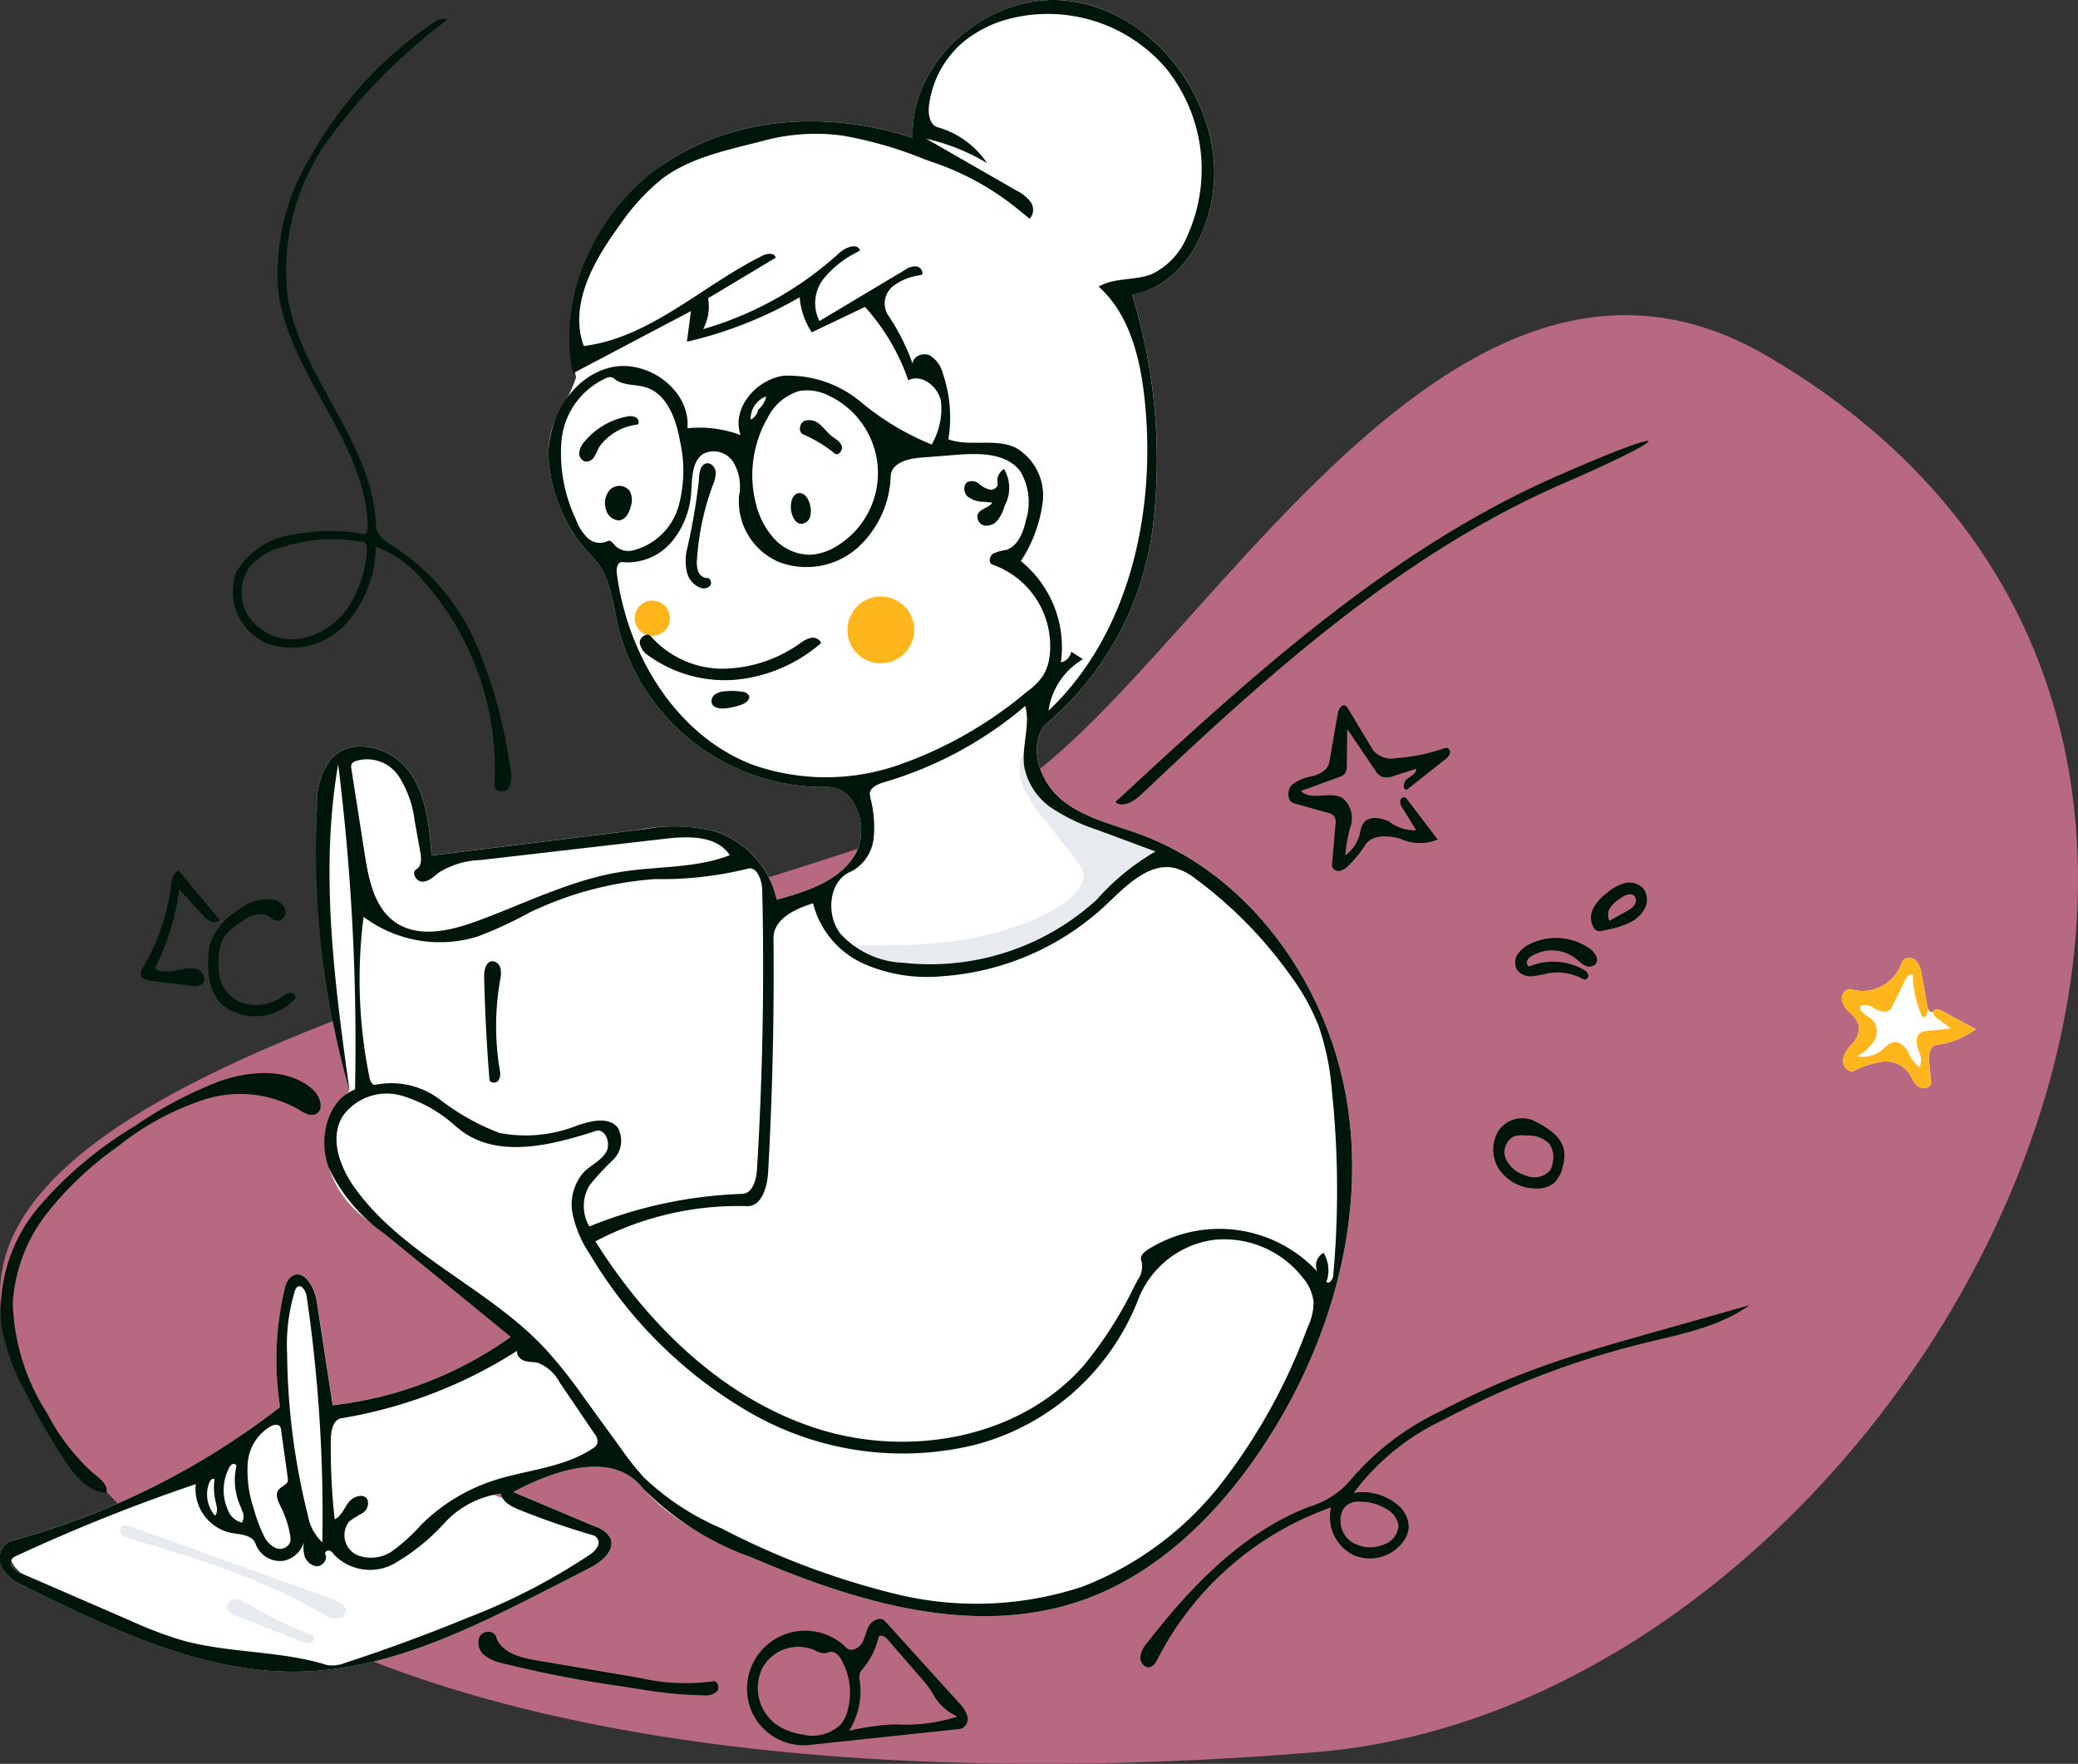
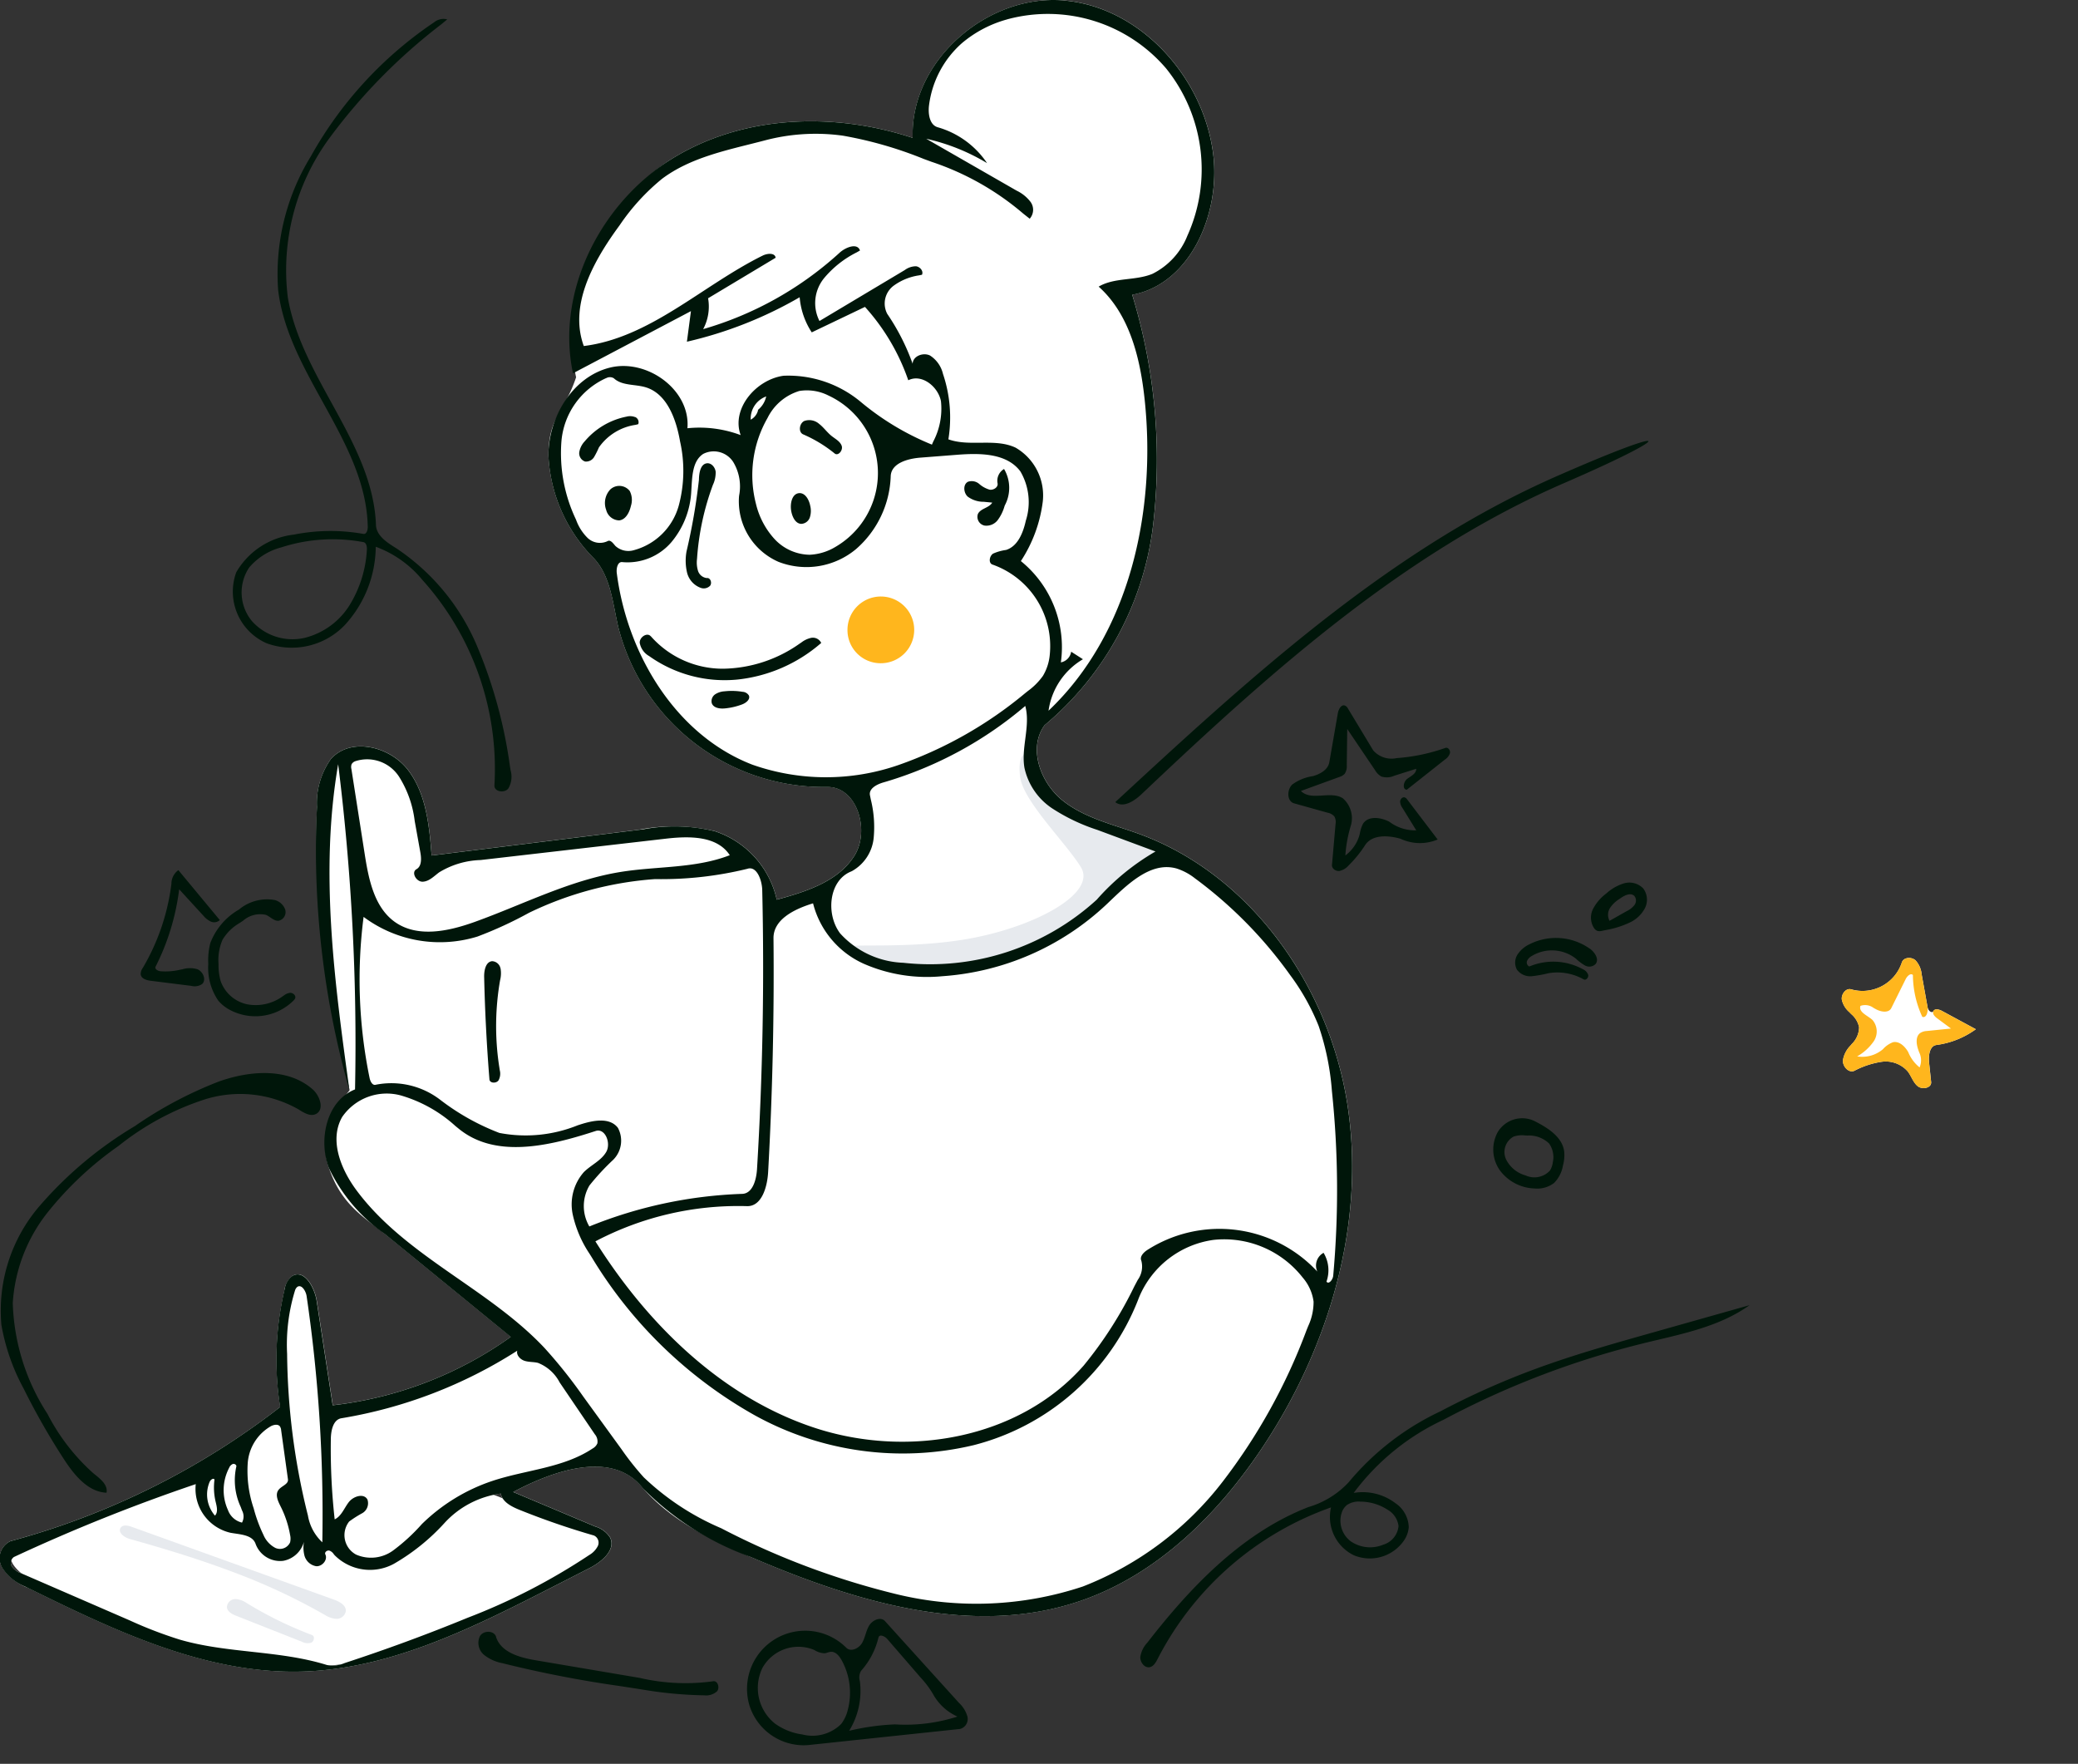
<svg xmlns="http://www.w3.org/2000/svg" id="category-img-7" width="129.86" height="110.214" viewBox="0 0 129.86 110.214">
  <rect x="0" y="0" width="129.86" height="110.214" fill="#333333" stroke="none" />
-   <path id="Path_15596" data-name="Path 15596" d="M198.384,198.527C177.373,186.3,160.99,222.2,149.091,226.721c-23.981,9.11-68.524,17.033-60.029,34.743,11.664,24.318,52.248,26.744,81.27,24.318C208.081,282.625,239.694,222.577,198.384,198.527Z" transform="translate(-88 -176.308)" fill="#b76981" fill-rule="evenodd" />
  <path id="Path_15597" data-name="Path 15597" d="M568.669,385.246a1.5,1.5,0,0,1,.384.878l.367,2.032c.051.283.285.416.375.255s.349-.1.52-.008l2.127,1.149a5.392,5.392,0,0,1-2.461.984c-.436.057-.506.662-.46,1.105l.126,1.205c.039.375-.543.5-.834.268s-.4-.63-.63-.928a1.828,1.828,0,0,0-1.624-.6,5.382,5.382,0,0,0-1.708.562c-.353.162-.742-.267-.715-.659a1.679,1.679,0,0,1,.465-.907l.089-.107a1.494,1.494,0,0,0,.457-1.049,1.474,1.474,0,0,0-.494-.822l-.134-.137a1.414,1.414,0,0,1-.453-.769c-.043-.345.268-.743.595-.636a2.586,2.586,0,0,0,3.154-1.675C567.914,385.051,568.412,385.016,568.669,385.246Z" transform="translate(-448.964 -325.24)" fill="#fff" fill-rule="evenodd" />
  <path id="Path_15598" data-name="Path 15598" d="M568.669,385.246a1.5,1.5,0,0,1,.384.878l.367,2.032c.051.283-.061.72-.327.621a6.324,6.324,0,0,1-.586-2.613c-.144-.141-.359.069-.449.25l-.9,1.815c-.158.32-.63.249-.942.082l-.167-.09a.881.881,0,0,0-.821-.128c-.131.4.451.6.753.882a1.105,1.105,0,0,1,.083,1.324,3.163,3.163,0,0,1-1.041.951,2,2,0,0,0,1.608-.447,1.594,1.594,0,0,1,.633-.439c.392-.083.745.262.948.612a2.378,2.378,0,0,0,.712.962,1.118,1.118,0,0,0-.029-.949l-.052-.15c-.126-.359-.182-.836.126-1.054a.839.839,0,0,1,.4-.122l1.517-.154-.874-.646c-.147-.109-.312-.29-.222-.451s.349-.1.52-.008l2.127,1.149a5.392,5.392,0,0,1-2.461.984c-.436.057-.506.662-.46,1.105l.126,1.205c.039.375-.543.5-.834.268s-.4-.63-.63-.928a1.828,1.828,0,0,0-1.624-.6,5.382,5.382,0,0,0-1.708.562c-.353.162-.742-.267-.715-.659a1.679,1.679,0,0,1,.465-.907l.089-.107a1.494,1.494,0,0,0,.457-1.049,1.474,1.474,0,0,0-.494-.822l-.134-.137a1.414,1.414,0,0,1-.453-.769c-.043-.345.268-.743.595-.636a2.586,2.586,0,0,0,3.154-1.675C567.914,385.051,568.412,385.016,568.669,385.246Z" transform="translate(-448.964 -325.24)" fill="#ffb61d" fill-rule="evenodd" />
  <path id="Path_15599" data-name="Path 15599" d="M123.9,164.573c-.91-4.1,1.57-10.918,6-13.658s10.1-2.927,15.036-1.3c-.157-4.837,4.678-8.988,9.432-8.588s8.7,4.73,9.338,9.526c.5,3.737-1.393,8.188-5.05,8.865a35.255,35.255,0,0,1,1.3,14.426,19.27,19.27,0,0,1-6.776,12.468c-1.052,1.435-.257,3.6,1.127,4.707s3.176,1.5,4.833,2.107c6.942,2.559,11.829,9.507,12.968,16.911s-1.136,15.081-5.248,21.306c-2.816,4.263-6.648,8.049-11.442,9.689-6.729,2.3-14.107.061-20.64-2.76-2.491-1.075-5.027-2.3-6.785-4.385-1.885-2.238-5.447-1.029-8.016.34l5.124,2.157a1.648,1.648,0,0,1,.935.7c.358.767-.524,1.5-1.271,1.887l-2.408,1.23c-4.928,2.517-10.06,5.09-15.575,5.245-6.03.17-11.726-2.564-17.153-5.236a3.35,3.35,0,0,1-1.571-1.221,1.181,1.181,0,0,1,.5-1.692,47.762,47.762,0,0,0,16.853-8.382,19.061,19.061,0,0,1,.264-7.291,1.327,1.327,0,0,1,.5-.9c.744-.434,1.39.709,1.522,1.569q.5,3.257,1,6.513a23.809,23.809,0,0,0,11.128-4.273l-7.669-6.265c-1.475-1.205-2.9-1.926-3.7-4.285q-.8-2.36,1.286-4.848-2.324-11.752-2.034-17.718a4.741,4.741,0,0,1,.873-2.995c1.243-1.389,3.685-.79,4.82.692s1.325,3.47,1.472,5.34l12.963-1.607a11.235,11.235,0,0,1,4.74.09,5.838,5.838,0,0,1,3.865,4.276c1.824-.5,3.81-1.116,4.839-2.722s.158-4.4-1.73-4.317a13.248,13.248,0,0,1-13.019-10.022c-.342-1.485-.474-3.134-1.5-4.247a9.762,9.762,0,0,1-2.86-6.452C122.178,167.039,123.176,166.751,123.9,164.573ZM88.66,238.916a1.254,1.254,0,0,0,.585.4l6.763,2.936a26.378,26.378,0,0,0,3.127,1.2c2.992.868,6.215.657,9.189,1.584a1.852,1.852,0,0,0,1.107-.121q3.891-1.272,7.684-2.829a38.813,38.813,0,0,0,7.609-3.926,1.361,1.361,0,0,0,.532-.56.493.493,0,0,0-.242-.655,48,48,0,0,1-4.674-1.612c-.492-.2-1.045-.481-1.15-1.008a5.8,5.8,0,0,0-3.52,1.842,13.128,13.128,0,0,1-3.153,2.542,3.123,3.123,0,0,1-3.717-.54.691.691,0,0,0-.321-.281c-.139-.037-.318.1-.254.234.168.338-.193.765-.565.742a.919.919,0,0,1-.755-.734c-.092-.367-.589.289-1.31.4a1.63,1.63,0,0,1-1.726-1.059c-.2-.576-.971-.586-1.563-.693a2.812,2.812,0,0,1-2.176-3.047,111.63,111.63,0,0,0-11.361,4.553A.443.443,0,0,0,88.66,238.916Z" transform="translate(-87.898 -141)" fill="#fff" fill-rule="evenodd" />
  <path id="Path_15600" data-name="Path 15600" d="M309.055,297.169A2.085,2.085,0,1,0,307,295.084,2.07,2.07,0,0,0,309.055,297.169Z" transform="translate(-254.039 -255.726)" fill="#ffb61d" />
-   <path id="Path_15601" data-name="Path 15601" d="M253.088,296.207A1.1,1.1,0,1,0,252,295.1,1.1,1.1,0,0,0,253.088,296.207Z" transform="translate(-212.334 -256.48)" fill="#ffb61d" />
  <path id="Path_15602" data-name="Path 15602" d="M318.869,333.571a4.4,4.4,0,0,0,1.492,2.546c1.385,1.107,4.5,2.246,6.153,2.857.151.056-.7.543-1.8,1.62-2.971,2.915-9.467,8.137-15.812,5.513a8.744,8.744,0,0,1-1.867-1.034c-.466-.345,3.807.152,7.8-.616,4.016-.772,7.752-2.813,6.752-4.431-.94-1.521-3.584-4.1-3.79-5.611C317.527,332.4,318.707,332.72,318.869,333.571Z" transform="translate(-254.042 -285.847)" fill="#e7eaee" fill-rule="evenodd" />
  <path id="Path_15603" data-name="Path 15603" d="M90.716,514.417c0-.808,2.513-1.463,6.809-3.1,2.955-1.128,8.714-4.39,11.548-4.542,1.886-.1,9.421,2.7,14.339,4.708,2.473,1.011,4.38,1.644,4.38,1.968,0,.651-5.25,3.8-10.617,5.862-2.619,1.009-5.077,1.912-7.33,1.851C102.975,520.975,90.716,516.465,90.716,514.417Z" transform="translate(-90.035 -417.074)" fill="#fff" fill-rule="evenodd" />
  <path id="Path_15604" data-name="Path 15604" d="M185.646,171.185c-9.853,4.269-18.084,11.564-25.926,18.982l-.48.454c-.457.434-1.152.887-1.646.5l1.524-1.407c7.973-7.349,16.217-14.636,26.083-18.966C192.786,167.416,192.7,168.127,185.646,171.185ZM143.206,242.3l4.622,5.107a1.864,1.864,0,0,1,.526.852.642.642,0,0,1-.46.776l-9.516,1.01a3.556,3.556,0,0,1-3.648-2.489,3.633,3.633,0,0,1,6.058-3.591c.283.278.78.042.981-.3s.244-.765.452-1.1S142.939,242,143.206,242.3Zm-7.674,2.948a2.852,2.852,0,0,0,.793,3.449,3.81,3.81,0,0,0,1.715.683,2.551,2.551,0,0,0,2.424-.653,2.346,2.346,0,0,0,.412-.871,4.21,4.21,0,0,0-.39-3.132c-.144-.255-.366-.521-.655-.509-.138.006-.265.076-.4.091a1.281,1.281,0,0,1-.647-.206A2.571,2.571,0,0,0,135.532,245.244Zm7.263-1.924a4.76,4.76,0,0,1-1.082,2.074.789.789,0,0,0-.082.639,4.733,4.733,0,0,1-.668,3.113,15.041,15.041,0,0,1,2.861-.4,10.6,10.6,0,0,0,3.908-.488,3.26,3.26,0,0,1-1.535-1.42,5.745,5.745,0,0,0-.75-1l-2.1-2.426C143.191,243.232,142.849,243.094,142.8,243.321Zm-23.9-.046c.3.956,1.437,1.284,2.42,1.456l6.562,1.112a12.646,12.646,0,0,0,4.584.21c.285-.057.435.4.248.626a1.018,1.018,0,0,1-.8.252,25.517,25.517,0,0,1-3.923-.371l-1.386-.214a72,72,0,0,1-7.305-1.423,2.641,2.641,0,0,1-1.151-.522.976.976,0,0,1-.257-1.162C118.1,242.869,118.766,242.864,118.9,243.275Zm35.47-102.248c4.754.4,8.7,4.73,9.338,9.526.5,3.737-1.393,8.188-5.05,8.865a35.255,35.255,0,0,1,1.3,14.426,19.27,19.27,0,0,1-6.776,12.468c-1.052,1.435-.257,3.6,1.127,4.707s3.176,1.5,4.833,2.107c6.942,2.559,11.829,9.507,12.968,16.911s-1.136,15.081-5.248,21.306c-2.816,4.263-6.648,8.049-11.442,9.689-6.662,2.278-13.959.1-20.444-2.676l-.2-.084a17.994,17.994,0,0,1-6.674-4.256l-.111-.129c-1.885-2.238-5.447-1.029-8.016.34l5.124,2.157a1.648,1.648,0,0,1,.935.7c.358.767-.524,1.5-1.271,1.887l-3.009,1.537c-4.744,2.416-9.683,4.79-14.975,4.939-5.96.168-11.593-2.5-16.963-5.143l-.341-.168a3.092,3.092,0,0,1-1.419-1.146,1.181,1.181,0,0,1,.5-1.692,47.762,47.762,0,0,0,16.853-8.382,19.061,19.061,0,0,1,.264-7.291l.028-.116a1.2,1.2,0,0,1,.47-.783c.744-.434,1.39.709,1.522,1.569l1,6.513a23.809,23.809,0,0,0,11.128-4.273l-7.875-6.434a10.56,10.56,0,0,1-3.489-4.117c-.683-1.792-.133-4.221,1.633-4.914a140.764,140.764,0,0,0-1.054-20.319c-1.163,6.726-.228,13.622.708,20.385a55.072,55.072,0,0,1-2.049-17.393l.015-.325a4.741,4.741,0,0,1,.873-2.995c1.243-1.389,3.685-.79,4.82.692s1.325,3.47,1.472,5.34l13.261-1.643a10.574,10.574,0,0,1,4.443.127,5.838,5.838,0,0,1,3.865,4.276l.311-.086c1.734-.487,3.557-1.121,4.528-2.636,1.019-1.589.176-4.341-1.67-4.319l-.06,0a13.248,13.248,0,0,1-13.019-10.022c-.342-1.485-.474-3.134-1.5-4.247a9.762,9.762,0,0,1-2.86-6.452c.008-2.416,1.526-4.907,3.839-5.484s5.049,1.38,4.849,3.787a7.354,7.354,0,0,1,3.327.429c-.6-1.649.96-3.47,2.678-3.709a7.062,7.062,0,0,1,4.82,1.628,16.735,16.735,0,0,0,4.455,2.676l.077-.18a4.421,4.421,0,0,0,.486-2.541c-.186-.923-1.211-1.721-2.041-1.3a13.294,13.294,0,0,0-2.707-4.585l-3.326,1.591a4.712,4.712,0,0,1-.755-2.194,25.364,25.364,0,0,1-7.046,2.778l.252-1.911-7.372,3.885c-1.088-5.148,1.76-10.671,6.192-13.41s10.1-2.927,15.036-1.3C144.776,144.778,149.612,140.627,154.366,141.027Zm36.268,83.9a53.99,53.99,0,0,0-12.25,4.639l-.281.149a14.761,14.761,0,0,0-5.608,4.569,3.378,3.378,0,0,1,2.617.648,1.876,1.876,0,0,1,.824,1.487,1.712,1.712,0,0,1-.309.853,2.593,2.593,0,0,1-3.138.9,2.664,2.664,0,0,1-1.411-2.984,19.484,19.484,0,0,0-10.759,9.319l-.076.146c-.111.218-.247.462-.483.516-.325.075-.613-.293-.6-.63a1.654,1.654,0,0,1,.434-.893c2.663-3.431,5.776-6.7,9.759-8.353l.3-.122a5.552,5.552,0,0,0,2.53-1.556,16.69,16.69,0,0,1,5.742-4.435,48.991,48.991,0,0,1,5.959-2.656c2.048-.754,4.142-1.368,6.241-1.964l7.109-2.008C195.314,223.928,192.919,224.369,190.635,224.928Zm-90.5,8.806a111.63,111.63,0,0,0-11.361,4.553.443.443,0,0,0-.109.63,1.254,1.254,0,0,0,.585.4l6.763,2.936a26.378,26.378,0,0,0,3.127,1.2c2.992.868,6.215.657,9.189,1.584a1.852,1.852,0,0,0,1.107-.121q3.891-1.272,7.684-2.829a38.813,38.813,0,0,0,7.609-3.926,1.361,1.361,0,0,0,.532-.56.493.493,0,0,0-.242-.655,48,48,0,0,1-4.674-1.612l-.106-.044c-.462-.2-.947-.475-1.044-.964a5.8,5.8,0,0,0-3.52,1.842,13.128,13.128,0,0,1-3.153,2.542,3.123,3.123,0,0,1-3.717-.54l-.055-.069a.544.544,0,0,0-.266-.212c-.139-.037-.318.1-.254.234.168.338-.193.765-.565.742a.919.919,0,0,1-.755-.734,2.011,2.011,0,0,1-.026-.723l.007-.06a1.651,1.651,0,0,1-1.292,1.18,1.63,1.63,0,0,1-1.726-1.059c-.2-.576-.971-.586-1.563-.693A2.812,2.812,0,0,1,100.131,233.734Zm9.132-22.911c-.8,1.437-.057,3.257.925,4.571,3.077,4.123,8.23,6.1,11.747,9.845a30.848,30.848,0,0,1,2.414,3.029l2.39,3.292a17.393,17.393,0,0,0,1.392,1.755,16.214,16.214,0,0,0,4.836,3.177,48.617,48.617,0,0,0,11,4.131,21.11,21.11,0,0,0,11.6-.491,20.345,20.345,0,0,0,8.739-6.554,36.28,36.28,0,0,0,5.24-9.465l.1-.247a3.581,3.581,0,0,0,.339-1.535,2.875,2.875,0,0,0-.677-1.5,6.234,6.234,0,0,0-5.569-2.358,5.911,5.911,0,0,0-4.687,3.657l-.035.093a15.027,15.027,0,0,1-10.281,9.079A19.113,19.113,0,0,1,135,229.4a27.793,27.793,0,0,1-10.122-9.836l-.139-.223a7.188,7.188,0,0,1-1.038-2.4,3.051,3.051,0,0,1,.678-2.695c.446-.449,1.08-.713,1.4-1.259s-.057-1.511-.655-1.316l-.4.128c-2.75.868-5.94,1.541-8.152-.265l-.213-.173a8.652,8.652,0,0,0-3.417-1.913A3.375,3.375,0,0,0,109.263,210.823Zm10.962,14.572a29.222,29.222,0,0,1-10.994,4.224c-.514.085-.652.761-.66,1.289a40.037,40.037,0,0,0,.24,5.029c.422-.2.594-.705.882-1.077s.944-.576,1.166-.16a.716.716,0,0,1-.317.847,7.118,7.118,0,0,0-.826.525,1.379,1.379,0,0,0,.435,2.067,2.336,2.336,0,0,0,2.306-.253,11.753,11.753,0,0,0,1.8-1.652,11.477,11.477,0,0,1,4.412-2.7c2.091-.695,4.419-.8,6.258-2.023a.678.678,0,0,0,.3-.322.691.691,0,0,0-.159-.57l-2.2-3.242a2.59,2.59,0,0,0-1.355-1.219c-.275-.067-.567-.041-.837-.128S120.148,225.671,120.224,225.395ZM104.859,230.1a2.9,2.9,0,0,0-1.479,2.316,7.306,7.306,0,0,0,.372,2.837,9.12,9.12,0,0,0,.609,1.654,1.631,1.631,0,0,0,.738.812.694.694,0,0,0,.928-.344.993.993,0,0,0,0-.46,6.368,6.368,0,0,0-.529-1.656l-.105-.212c-.151-.306-.293-.667-.1-.935s.64-.361.6-.674l-.425-3.065a.491.491,0,0,0-.084-.253C105.26,229.978,105.029,230.024,104.859,230.1Zm68.029,4.727a1.321,1.321,0,0,0-.809.21,1.03,1.03,0,0,0-.3.393,1.608,1.608,0,0,0,.543,1.889,2.137,2.137,0,0,0,2.007.207,1.348,1.348,0,0,0,.967-1.17,1.367,1.367,0,0,0-.688-1.022A3.14,3.14,0,0,0,172.888,234.831ZM106.469,221.42a.473.473,0,0,0-.139.231,11.461,11.461,0,0,0-.489,3.952,42.963,42.963,0,0,0,1.26,9.936l.04.158a2.961,2.961,0,0,0,.9,1.676,93.945,93.945,0,0,0-.982-15.385C107.01,221.659,106.734,221.221,106.469,221.42Zm-4.018,11.057a.426.426,0,0,0-.228.232,3.007,3.007,0,0,0-.077,2.653,1.229,1.229,0,0,0,.876.779.8.8,0,0,0,0-.761l-.08-.216a3.95,3.95,0,0,1-.278-2.514C102.7,232.543,102.558,232.446,102.451,232.477ZM101,233.593a2.019,2.019,0,0,0,.331,2.112c.207-.214.116-.565.045-.857a3.805,3.805,0,0,1-.073-1.4C101.226,233.336,101.056,233.466,101,233.593Zm6.431-24.529c.462.4.757,1.276.207,1.547-.352.173-.751-.08-1.083-.289a7.379,7.379,0,0,0-5.893-.614,17.011,17.011,0,0,0-5.351,2.893,21.245,21.245,0,0,0-4.443,4.165,10.128,10.128,0,0,0-2.172,5.647,13.458,13.458,0,0,0,2.172,6.941,12.88,12.88,0,0,0,2.839,3.684l.246.2c.34.277.689.62.6,1.036-1.174-.054-2.026-1.119-2.673-2.115a43.847,43.847,0,0,1-2.509-4.4,13.007,13.007,0,0,1-1.385-3.968,10.017,10.017,0,0,1,2.328-7.367,24.292,24.292,0,0,1,6.007-5.055,25.115,25.115,0,0,1,5.265-2.793C103.525,207.89,105.88,207.709,107.431,209.064ZM157.06,197.5a16.642,16.642,0,0,1-10.274,4.5,9.864,9.864,0,0,1-4.928-.787,5.66,5.66,0,0,1-3.15-3.767l-.126.039c-1.1.353-2.357.991-2.346,2.14q.071,7.309-.335,14.611c-.052.934-.4,2.159-1.323,2.131a19.146,19.146,0,0,0-9.472,2.2c3.269,5.2,7.917,9.747,13.7,11.651s12.756.715,16.808-3.883a24.955,24.955,0,0,0,3.175-4.962l.212-.4a1.42,1.42,0,0,0,.221-1.2c-.111-.245.128-.5.348-.65a8.352,8.352,0,0,1,10.652,1.333.905.905,0,0,1,.39-1.173,2.115,2.115,0,0,1,.181,1.8c.141.2.4-.123.421-.369a59.4,59.4,0,0,0-.081-11.536,16.38,16.38,0,0,0-.828-4.068,14.006,14.006,0,0,0-1.772-3.169,27.013,27.013,0,0,0-5.809-5.947l-.161-.119a3.63,3.63,0,0,0-1.14-.607C159.772,194.807,158.309,196.313,157.06,197.5ZM134.6,195.289a22.538,22.538,0,0,1-5.764.642,21.541,21.541,0,0,0-7.882,2.108,24.831,24.831,0,0,1-3.212,1.48,7.968,7.968,0,0,1-7.122-1.226,30.621,30.621,0,0,0,.375,10.068c.044.212.181.484.386.42a5.012,5.012,0,0,1,4.018.933,14.612,14.612,0,0,0,3.706,2.078,8.685,8.685,0,0,0,4.9-.478l.119-.038c.815-.265,1.868-.487,2.39.2a1.689,1.689,0,0,1-.3,2,14.922,14.922,0,0,0-1.48,1.6,2.523,2.523,0,0,0-.006,2.561,27.875,27.875,0,0,1,9.552-2.037c.656-.022.885-.882.926-1.546q.53-8.728.325-17.48C135.5,195.953,135.176,195.091,134.6,195.289Zm49.138,15.734.13.066c.8.415,1.661.968,1.781,1.862a2.428,2.428,0,0,1-.079.882,2.023,2.023,0,0,1-.547,1.08,1.716,1.716,0,0,1-1.211.35,2.809,2.809,0,0,1-2.183-1.134,2.252,2.252,0,0,1-.112-2.425A1.786,1.786,0,0,1,183.734,211.023Zm-1.255,1a1.1,1.1,0,0,0-.473,1.409,1.933,1.933,0,0,0,1.223,1.015,1.325,1.325,0,0,0,1.523-.3,1.286,1.286,0,0,0,.183-.526,1.487,1.487,0,0,0-.231-1.166,1.818,1.818,0,0,0-1.365-.5l-.126-.006A1.682,1.682,0,0,0,182.479,212.023Zm-63.305-10.517a1.785,1.785,0,0,1-.029.751,16.7,16.7,0,0,0-.066,5.312l.048.311a.865.865,0,0,1-.08.63c-.144.2-.547.184-.567-.066q-.257-3.2-.33-6.4c-.009-.408.1-.951.5-.983A.557.557,0,0,1,119.174,201.507Zm-14.125-4.271a.955.955,0,0,1,.668.6.552.552,0,0,1-.419.7c-.288.018-.508-.248-.773-.365a1.612,1.612,0,0,0-1.446.366l-.223.146a2.966,2.966,0,0,0-1.057,1.042,3.185,3.185,0,0,0-.248,1.512,3.649,3.649,0,0,0,.131,1.064,2.251,2.251,0,0,0,1.665,1.456,2.87,2.87,0,0,0,2.189-.484l.124-.086a.731.731,0,0,1,.362-.147c.181-.009.38.165.318.338a.4.4,0,0,1-.094.134,3.388,3.388,0,0,1-4.1.53,2.48,2.48,0,0,1-.61-.514,3.625,3.625,0,0,1-.626-2.294,4.363,4.363,0,0,1,.126-1.3,4.091,4.091,0,0,1,1.794-2.1A2.736,2.736,0,0,1,105.048,197.236Zm-6.008-1.862,2.589,3.119a.518.518,0,0,1-.584.082,1.384,1.384,0,0,1-.436-.349l-1.519-1.657a14.645,14.645,0,0,1-1.474,4.833c-.074.147.137.27.3.287a3.952,3.952,0,0,0,1.184-.083l.2-.041a1.623,1.623,0,0,1,.93,0c.356.143.576.669.29.928a.836.836,0,0,1-.677.11l-2.521-.316-.077-.011c-.249-.041-.523-.14-.559-.384a.659.659,0,0,1,.133-.414,13.658,13.658,0,0,0,1.749-4.972l.038-.278A1.052,1.052,0,0,1,99.04,195.374Zm88.2,4.9c.312.224.607.665.365.965a.557.557,0,0,1-.661.092,3.012,3.012,0,0,1-.575-.434,2.437,2.437,0,0,0-2.76-.155.646.646,0,0,0-.284.3.273.273,0,0,0,.139.352,3.856,3.856,0,0,1,3.344.169.6.6,0,0,1,.336.354c.036.166-.139.364-.285.281a3.338,3.338,0,0,0-2.2-.385,7.654,7.654,0,0,1-1.042.188,1.031,1.031,0,0,1-.927-.412.931.931,0,0,1,.037-.942,1.8,1.8,0,0,1,.734-.636A3.668,3.668,0,0,1,187.241,200.274ZM151.97,185.111a24,24,0,0,1-8.653,4.717l-.211.062c-.41.119-.927.383-.841.807l.053.263a7.168,7.168,0,0,1,.179,2.394,2.671,2.671,0,0,1-1.36,2.079l-.071.031c-1.375.574-1.569,2.658-.667,3.858a5.6,5.6,0,0,0,3.943,1.838,15.441,15.441,0,0,0,12.094-3.942,14.676,14.676,0,0,1,3.673-3.012l-3.63-1.348a11.839,11.839,0,0,1-2.824-1.344,4.074,4.074,0,0,1-1.737-2.54C151.7,187.7,152.308,186.361,151.97,185.111ZM110.1,188.565a.434.434,0,0,0-.228.186.509.509,0,0,0-.014.3l.832,5.319c.245,1.567.589,3.3,1.864,4.225,1.4,1.008,3.313.613,4.938.038l.087-.031c3.025-1.09,5.937-2.608,9.108-3.118,2.277-.367,4.664-.21,6.817-1.046-.787-1.206-2.493-1.2-3.92-1.041l-11.659,1.344a5.243,5.243,0,0,0-2.585.77c-.321.238-.625.566-1.022.583s-.723-.555-.42-.765l.027-.017c.332-.185.31-.669.242-1.048l-.353-1.961a6.668,6.668,0,0,0-.97-2.758A2.376,2.376,0,0,0,110.1,188.565Zm80.487,7.949a1.175,1.175,0,0,1,.106,1.236,2.028,2.028,0,0,1-.926.884,5.72,5.72,0,0,1-1.484.474l-.255.053a.587.587,0,0,1-.3.008.446.446,0,0,1-.2-.156,1.2,1.2,0,0,1-.076-1.219,2.844,2.844,0,0,1,.826-.962,2.885,2.885,0,0,1,1.121-.639A1.2,1.2,0,0,1,190.585,196.514Zm-1.379.584-.135.092a1.936,1.936,0,0,0-.53.5.8.8,0,0,0-.059.848l1.081-.61a1.33,1.33,0,0,0,.473-.373.465.465,0,0,0,0-.566C189.82,196.766,189.458,196.928,189.206,197.1Zm-17.25-12.006a.394.394,0,0,1,.171.171l1.584,2.625a1.518,1.518,0,0,0,1.468.483,11.6,11.6,0,0,0,3.044-.637c.165-.058.321.154.285.327a.762.762,0,0,1-.32.405l-2.379,1.882c-.292-.021-.209-.506.028-.681l.07-.05c.228-.156.505-.311.491-.579l-1.375.436a1.123,1.123,0,0,1-.8.048,1.043,1.043,0,0,1-.387-.384l-1.747-2.587-.03,2.265a.847.847,0,0,1-.126.531.738.738,0,0,1-.329.2l-2.41.877c.644.653,1.848-.034,2.619.458a1.651,1.651,0,0,1,.5,1.711,8.128,8.128,0,0,0-.341,1.859,2.4,2.4,0,0,0,.9-1.342,2.1,2.1,0,0,1,.2-.632c.326-.516,1.1-.411,1.642-.135a2.674,2.674,0,0,0,1.688.542l-.856-1.388a.753.753,0,0,1-.152-.413c.007-.149.146-.3.287-.257a.32.32,0,0,1,.148.12l1.909,2.51a2.851,2.851,0,0,1-2.329-.051l-.115-.03c-.755-.19-1.677-.208-2.094.441a7.27,7.27,0,0,1-1.026,1.261,1.049,1.049,0,0,1-.575.345c-.225.026-.484-.147-.464-.376l.222-2.539a.749.749,0,0,0-.065-.48.729.729,0,0,0-.439-.247l-2.086-.584c-.453-.127-.457-.843-.117-1.173a2.874,2.874,0,0,1,1.294-.526c.453-.128.943-.4,1.025-.868l.529-3.041C171.54,185.333,171.715,184.992,171.956,185.092Zm-56.111-42.88-.385.318a35.554,35.554,0,0,0-6.977,7.1,13.934,13.934,0,0,0-2.6,9.958c.857,5.058,5.317,9.087,5.508,14.216.025.681.709,1.105,1.281,1.463a13.753,13.753,0,0,1,5.035,6.1,29.648,29.648,0,0,1,2.056,7.512l.04.249a1.448,1.448,0,0,1-.143,1.145c-.249.307-.891.2-.866-.2a17.646,17.646,0,0,0-4.511-12.846,6.8,6.8,0,0,0-2.905-2.063,7.318,7.318,0,0,1-1.931,4.889,4.587,4.587,0,0,1-4.887,1.142,3.522,3.522,0,0,1-1.9-4.435,4.784,4.784,0,0,1,3.6-2.354,11.676,11.676,0,0,1,4.345-.044c.193.035.277-.239.273-.438-.1-5.331-4.961-9.505-5.6-14.8a14.034,14.034,0,0,1,2.036-8.342,24.428,24.428,0,0,1,7.631-8.335l.082-.054A.919.919,0,0,1,115.845,142.212Zm15.994,27.153c-.7.459-.685,1.476-.743,2.323a5.353,5.353,0,0,1-1.24,3.186,3.608,3.608,0,0,1-3.07,1.25c-.294-.038-.384.395-.345.693.661,5.113,3.719,10.133,8.471,11.964a13.844,13.844,0,0,0,9.149.017,25.541,25.541,0,0,0,7.9-4.484l.174-.139a4.116,4.116,0,0,0,.937-.943,3.1,3.1,0,0,0,.423-1.283,5.4,5.4,0,0,0-3.569-5.669c-.27-.086-.207-.529.029-.686a3,3,0,0,1,.812-.23c.732-.227,1.069-1.073,1.236-1.831a3.792,3.792,0,0,0-.342-3.079c-.86-1.149-2.532-1.147-3.949-1.037l-2.3.179c-.794.062-1.816.346-1.853,1.152a6.306,6.306,0,0,1-2.168,4.563,4.831,4.831,0,0,1-4.835.8,4.128,4.128,0,0,1-2.478-4.077l.01-.082a2.964,2.964,0,0,0-.373-2.088A1.448,1.448,0,0,0,131.839,169.365Zm19-27.154a7.407,7.407,0,0,0-2.82,1.477,6.227,6.227,0,0,0-2.067,3.905c-.065.532.039,1.217.548,1.36a5.551,5.551,0,0,1,3.08,2.24,12.693,12.693,0,0,0-3.8-1.522l5.647,3.241a2.386,2.386,0,0,1,.873.707.838.838,0,0,1-.055,1.048l-.395-.312a17.129,17.129,0,0,0-5.732-3.242l-.488-.179a24.857,24.857,0,0,0-5.065-1.457,12.408,12.408,0,0,0-4.856.292l-.312.081c-2.134.548-4.359,1-6.123,2.319a13.506,13.506,0,0,0-2.651,2.9l-.184.253c-1.55,2.159-2.967,4.822-2.06,7.3,4.164-.52,7.409-3.789,11.181-5.652.288-.142.764-.186.808.136l-4.221,2.531a2.989,2.989,0,0,1-.308,1.929,21.465,21.465,0,0,0,8.37-4.633l.152-.138c.381-.348,1.116-.636,1.278-.142l-.206.117a6.349,6.349,0,0,0-2.033,1.605,2.462,2.462,0,0,0-.292,2.683l5.329-3.183a1.187,1.187,0,0,1,.7-.237c.25.027.484.3.376.53l-.181.038a3.575,3.575,0,0,0-1.606.659,1.389,1.389,0,0,0-.384,1.746,13.634,13.634,0,0,1,1.588,3.122c.009-.483.658-.73,1.086-.518a1.874,1.874,0,0,1,.809,1.147,8.515,8.515,0,0,1,.338,4.09c1.34.48,2.912-.087,4.2.52a3.451,3.451,0,0,1,1.7,3.361,8.764,8.764,0,0,1-1.37,3.727,6.922,6.922,0,0,1,2.5,6.329.8.8,0,0,0,.643-.667l.736.471a4.445,4.445,0,0,0-2.15,3.216c5.06-4.8,6.74-12.417,6.01-19.409l-.029-.261c-.289-2.525-.978-5.157-2.849-6.829,1-.587,2.29-.356,3.364-.8a4.52,4.52,0,0,0,2.182-2.384,10.061,10.061,0,0,0-1.329-10.448A9.717,9.717,0,0,0,150.837,142.21Zm-16.542,42.017a.491.491,0,0,1,.4.233c.1.242-.18.463-.422.554a4.17,4.17,0,0,1-1.094.252c-.314.029-.709-.033-.806-.336a.519.519,0,0,1,.215-.547,1.192,1.192,0,0,1,.585-.187A4.08,4.08,0,0,1,134.295,184.227Zm-5.724-3.465a5.99,5.99,0,0,0,4.523,2.022,8.486,8.486,0,0,0,4.777-1.571l.119-.081a1.53,1.53,0,0,1,.575-.271.575.575,0,0,1,.649.313,9.47,9.47,0,0,1-5.253,2.289,8.145,8.145,0,0,1-5.5-1.469,1.185,1.185,0,0,1-.589-.833C127.862,180.808,128.344,180.493,128.57,180.763ZM105.488,175.2a3.932,3.932,0,0,0-2.019,1.263,2.805,2.805,0,0,0,.183,3.358,3.4,3.4,0,0,0,3.255,1.044,4.625,4.625,0,0,0,2.841-2.057,7.363,7.363,0,0,0,1.076-3.426c.016-.2-.02-.47-.217-.507A10.424,10.424,0,0,0,105.488,175.2Zm27.134-4.717a1.8,1.8,0,0,1-.172.814,16.425,16.425,0,0,0-.993,4.626,1.776,1.776,0,0,0,.066.76.651.651,0,0,0,.526.435h.042c.214-.008.316.316.181.485a.553.553,0,0,1-.593.126,1.358,1.358,0,0,1-.846-.954,3.236,3.236,0,0,1-.03-1.328,37.748,37.748,0,0,0,.773-4.463c.007-.427.094-1,.513-1.036C132.365,169.928,132.591,170.206,132.623,170.485Zm5.24-5.056a3.272,3.272,0,0,0-2,1.693,7.177,7.177,0,0,0-.718,5.379,4.958,4.958,0,0,0,1.155,2.181,3.05,3.05,0,0,0,2.195.984,3.412,3.412,0,0,0,1.629-.5,5.339,5.339,0,0,0-.442-9.444A2.978,2.978,0,0,0,137.863,165.428Zm-12.086-.8a4.773,4.773,0,0,0-2.79,3.915,9.638,9.638,0,0,0,.91,4.931,3.012,3.012,0,0,0,.723,1.14,1.113,1.113,0,0,0,1.249.2c.181-.106.35.143.487.3a1.2,1.2,0,0,0,1.163.263,3.983,3.983,0,0,0,2.8-2.793,8.384,8.384,0,0,0,.079-4l-.025-.137c-.252-1.338-.823-2.842-2.107-3.241-.673-.209-1.486-.087-2.006-.568A.473.473,0,0,0,125.776,164.632Zm24.866,5.674a2.323,2.323,0,0,1,.048,2.282l-.021.062a2.691,2.691,0,0,1-.418.849.89.89,0,0,1-.828.347.559.559,0,0,1-.417-.716c.16-.36.7-.378.9-.719l-.53-.051a1.665,1.665,0,0,1-1.006-.326c-.265-.246-.3-.766.024-.927a.719.719,0,0,1,.7.139,1.7,1.7,0,0,0,.65.357c.246.039.545-.157.494-.4A.852.852,0,0,1,150.642,170.307Zm-12.106,2.322a1.327,1.327,0,0,1-.03.711.592.592,0,0,1-.537.4c-.367-.015-.563-.444-.627-.81-.079-.453.044-1.076.5-1.11C138.226,171.791,138.467,172.242,138.536,172.629Zm-11.294-.961a1.22,1.22,0,0,1,.084.95c-.093.408-.326.863-.737.906a.863.863,0,0,1-.809-.656,1.234,1.234,0,0,1,.26-1.281A.825.825,0,0,1,127.242,171.668Zm.342-4.607a.355.355,0,0,1,.2.449l-.159.042a3.393,3.393,0,0,0-2.3,1.412,5.084,5.084,0,0,1-.3.6.586.586,0,0,1-.562.281.542.542,0,0,1-.363-.595,1.3,1.3,0,0,1,.342-.671,4.567,4.567,0,0,1,2.608-1.539A.872.872,0,0,1,127.584,167.061Zm11.537.457c.27.221.475.515.748.732.23.183.522.328.626.606s-.21.669-.439.484a8.382,8.382,0,0,0-1.963-1.191c-.319-.138-.247-.682.065-.837A.93.93,0,0,1,139.121,167.518Zm-3.343-1.74a1.474,1.474,0,0,0-.966,1.452.914.914,0,0,0,.458-.584l-.009-.025A1.482,1.482,0,0,0,135.778,165.778Z" transform="translate(-87.898 -141)" fill="#00160a" fill-rule="evenodd" />
  <path id="Path_15605" data-name="Path 15605" d="M147.112,548.467a1.356,1.356,0,0,1,.661.236l.112.068a23.947,23.947,0,0,0,3.989,1.942c.19.072.131.4-.054.479a.775.775,0,0,1-.589-.065l-4.089-1.614c-.262-.1-.566-.261-.588-.544A.529.529,0,0,1,147.112,548.467Z" transform="translate(-132.374 -448.546)" fill="#e7eaee" fill-rule="evenodd" />
  <path id="Path_15606" data-name="Path 15606" d="M119.615,529.8l12.65,4.552.08.03c.334.133.7.359.66.71a.588.588,0,0,1-.623.46,1.505,1.505,0,0,1-.672-.235l-.114-.065a38.5,38.5,0,0,0-5.512-2.575c-2.15-.82-4.36-1.493-6.575-2.113-.339-.095-.768-.4-.574-.7C119.071,529.657,119.383,529.716,119.615,529.8Z" transform="translate(-111.396 -434.399)" fill="#e7eaee" fill-rule="evenodd" />
</svg>